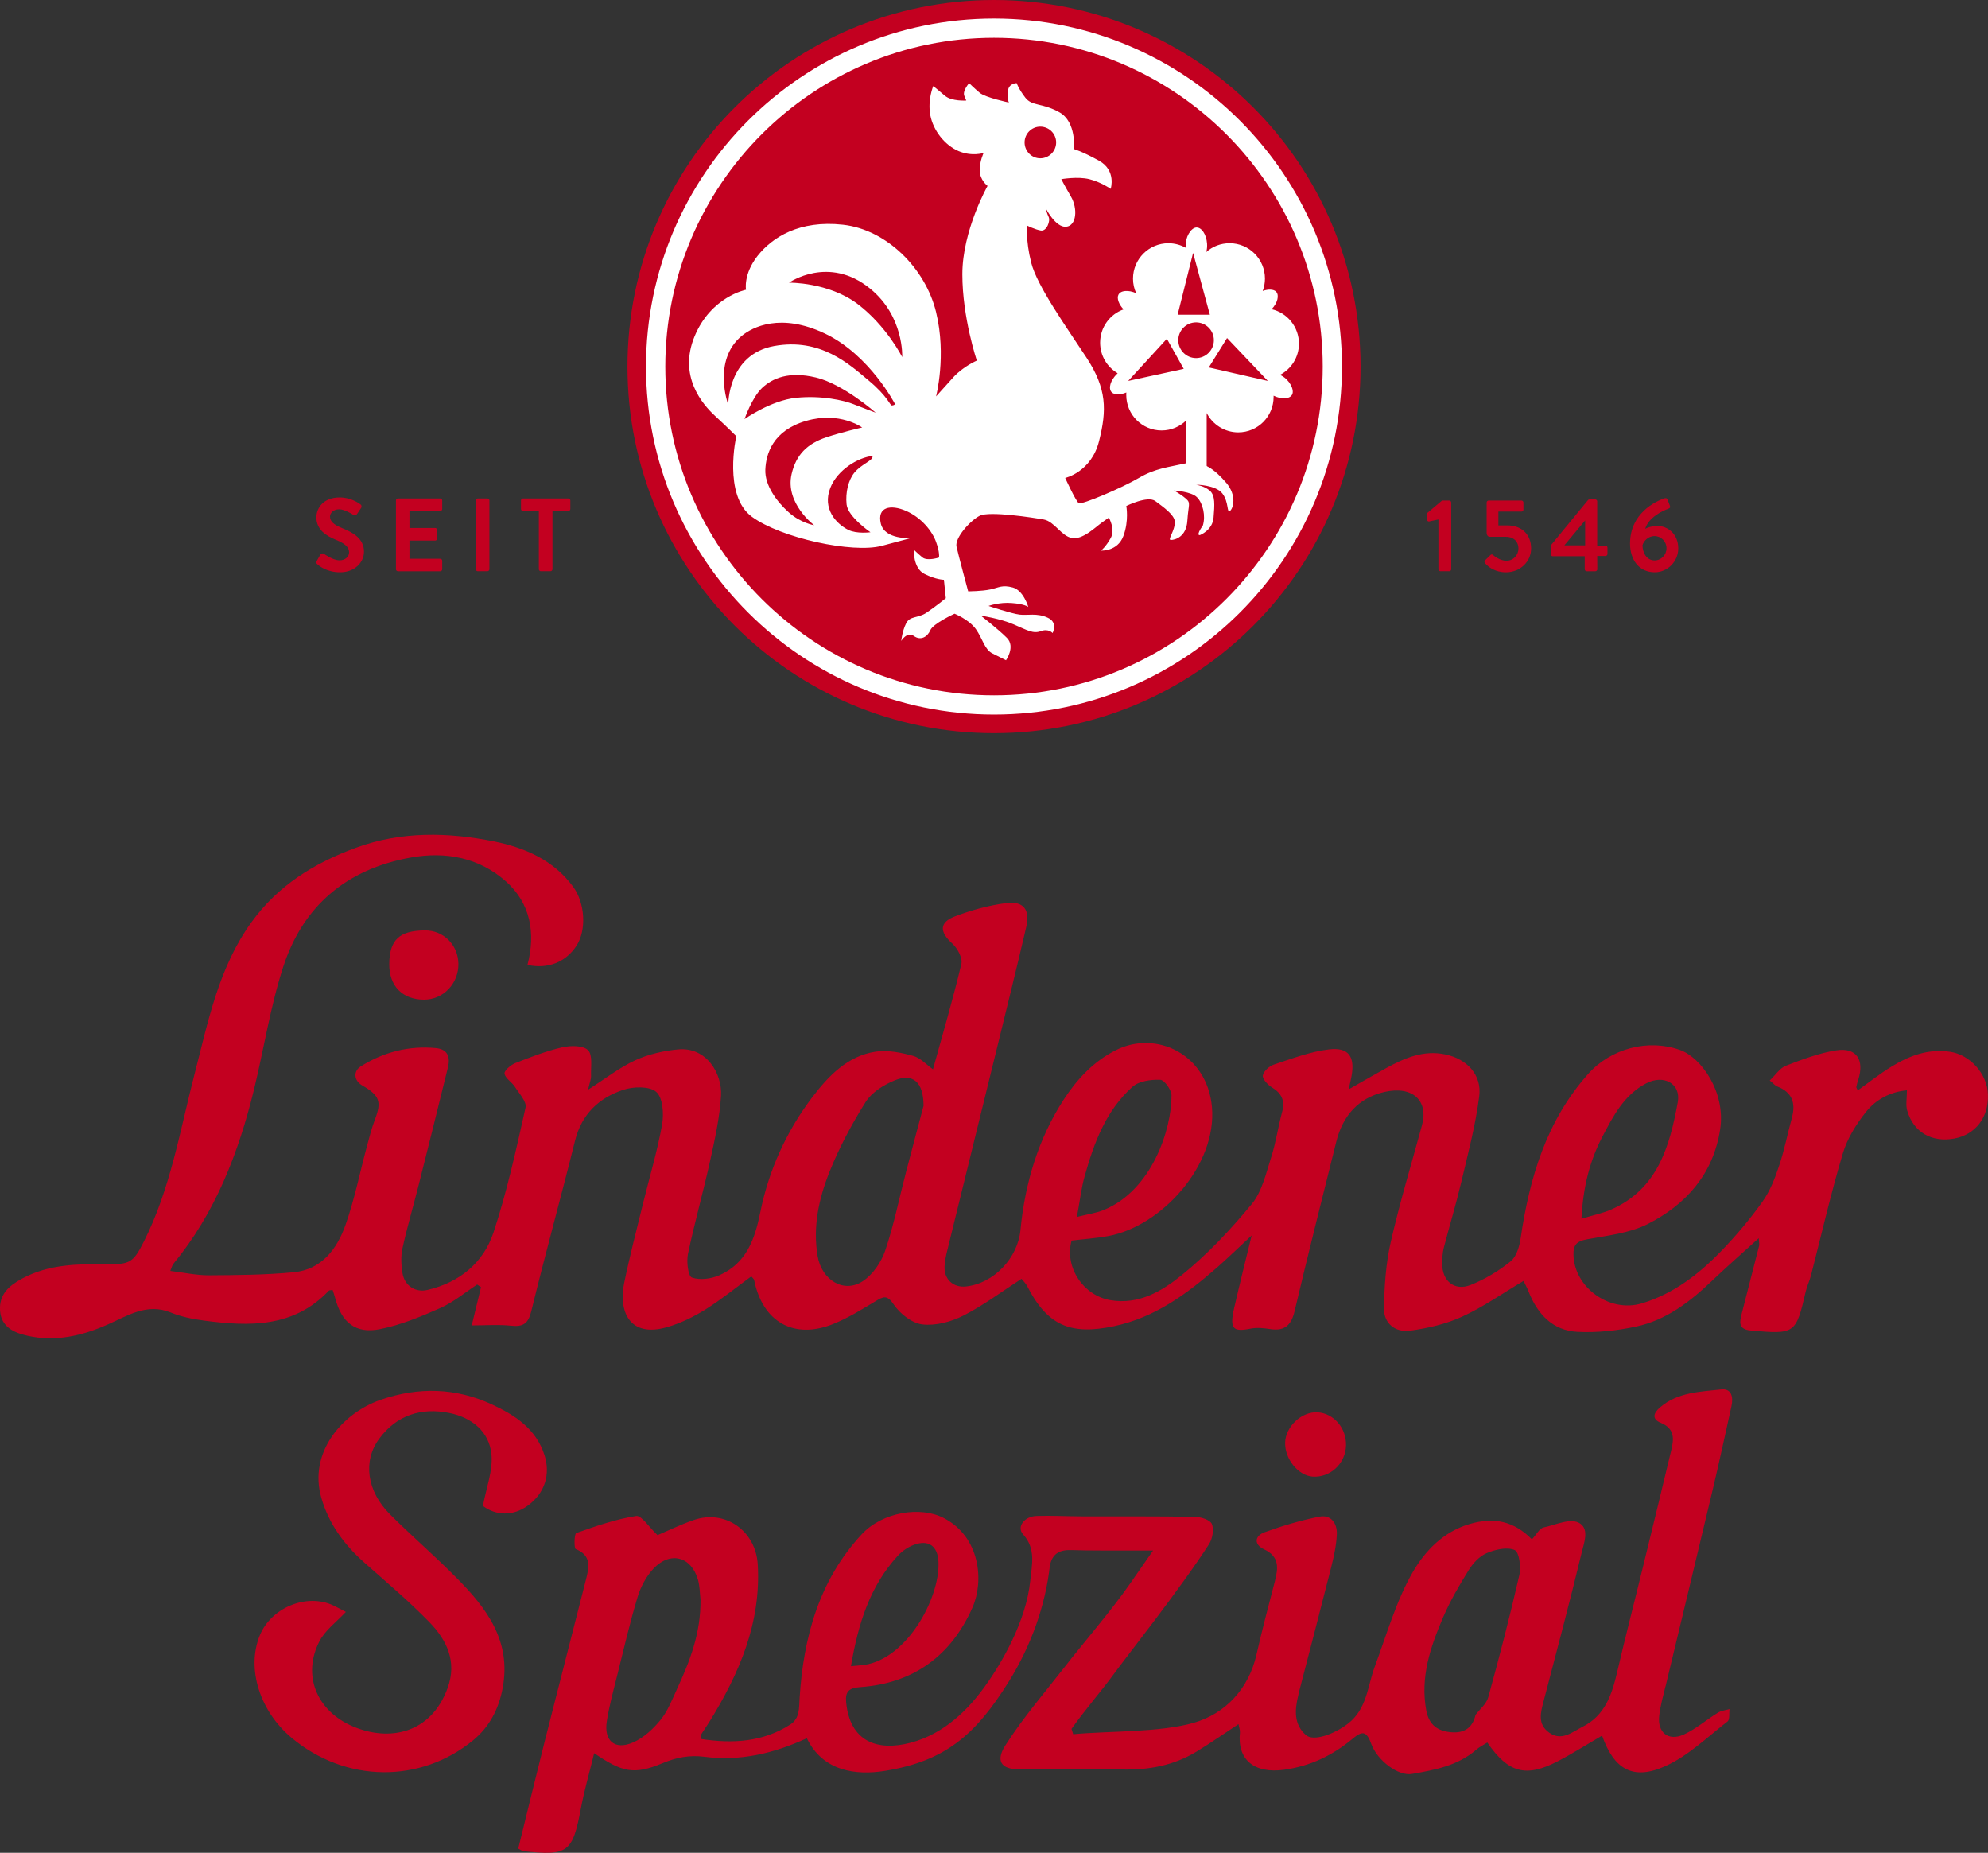
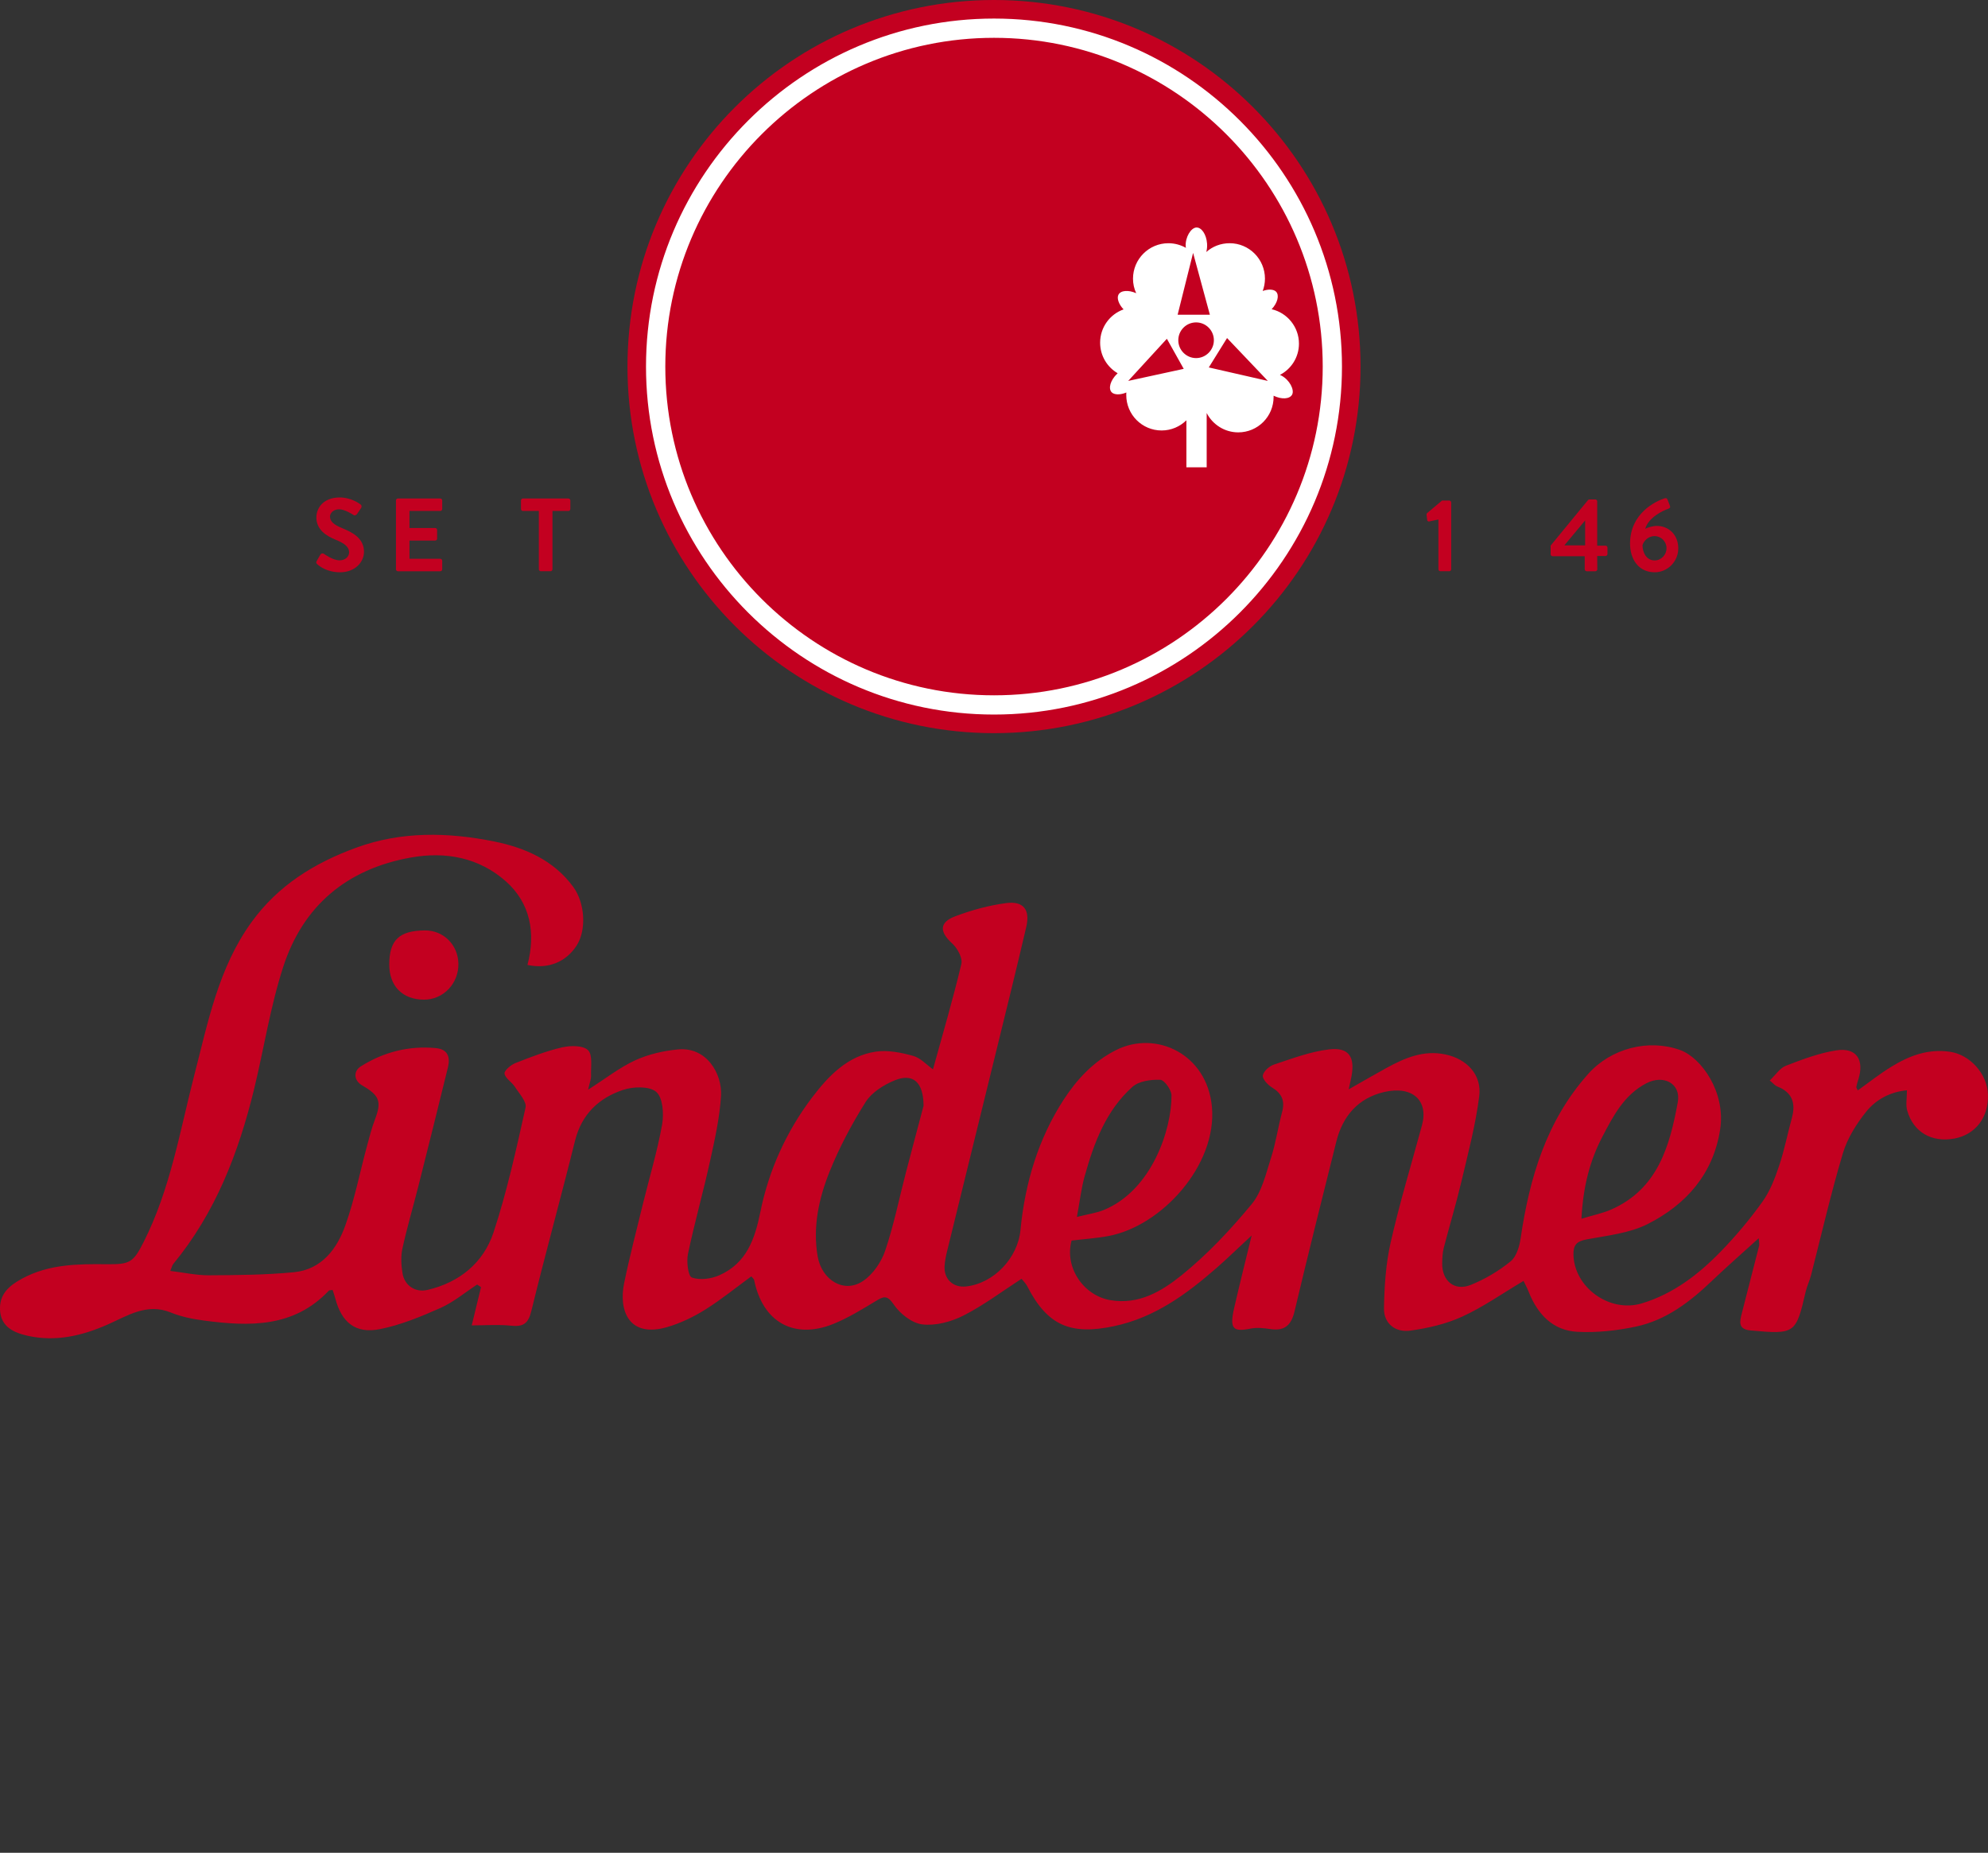
<svg xmlns="http://www.w3.org/2000/svg" xml:space="preserve" width="170.976mm" height="159.331mm" version="1.1" style="shape-rendering:geometricPrecision; text-rendering:geometricPrecision; image-rendering:optimizeQuality; fill-rule:evenodd; clip-rule:evenodd" viewBox="0 0 170.856 159.219">
  <rect x="0" y="0" width="170.856" height="159.219" fill="#333333" stroke="none" />
  <defs>
    <style type="text/css"> .fil0 {fill:#C30020} .fil1 {fill:white} </style>
  </defs>
  <g id="Layer_x0020_1">
    <g id="_825393856">
      <path class="fil0" d="M27.216 48.214l0.321 -0.555c0.073,-0.122 0.225,-0.122 0.305,-0.062 0.044,0.029 0.768,0.555 1.348,0.555 0.465,0 0.814,-0.304 0.814,-0.687 0,-0.456 -0.384,-0.77 -1.134,-1.073 -0.84,-0.339 -1.679,-0.876 -1.679,-1.929 0,-0.796 0.588,-1.714 2.011,-1.714 0.91,0 1.607,0.464 1.785,0.598 0.089,0.054 0.116,0.205 0.054,0.295l-0.34 0.509c-0.071,0.107 -0.204,0.179 -0.311,0.107 -0.071,-0.044 -0.751,-0.492 -1.24,-0.492 -0.511,0 -0.788,0.34 -0.788,0.625 0,0.418 0.331,0.705 1.054,1 0.868,0.35 1.867,0.866 1.867,2.02 0,0.919 -0.794,1.767 -2.053,1.767 -1.126,0 -1.786,-0.526 -1.965,-0.696 -0.081,-0.081 -0.125,-0.125 -0.046,-0.268z" />
      <path class="fil0" d="M34.03 43.007c0,-0.089 0.071,-0.169 0.171,-0.169l3.634 0c0.1,0 0.17,0.08 0.17,0.169l0 0.731c0,0.089 -0.069,0.171 -0.17,0.171l-2.644 0 0 1.464 2.208 0c0.089,0 0.169,0.081 0.169,0.171l0 0.742c0,0.098 -0.08,0.168 -0.169,0.168l-2.208 0 0 1.563 2.644 0c0.1,0 0.17,0.081 0.17,0.171l0 0.733c0,0.089 -0.069,0.169 -0.17,0.169l-3.634 0c-0.1,0 -0.171,-0.08 -0.171,-0.169l0 -5.913z" />
-       <path class="fil0" d="M40.889 43.007c0,-0.089 0.081,-0.169 0.171,-0.169l0.83 0c0.088,0 0.171,0.08 0.171,0.169l0 5.913c0,0.089 -0.083,0.169 -0.171,0.169l-0.83 0c-0.089,0 -0.171,-0.08 -0.171,-0.169l0 -5.913z" />
      <path class="fil0" d="M46.312 43.909l-1.366 0c-0.099,0 -0.171,-0.081 -0.171,-0.171l0 -0.731c0,-0.089 0.071,-0.169 0.171,-0.169l3.902 0c0.098,0 0.17,0.08 0.17,0.169l0 0.731c0,0.089 -0.071,0.171 -0.17,0.171l-1.367 0 0 5.011c0,0.089 -0.08,0.169 -0.17,0.169l-0.83 0c-0.089,0 -0.17,-0.08 -0.17,-0.169l0 -5.011z" />
      <path class="fil0" d="M123.622 44.642l-0.785 0.169c-0.081,0.017 -0.171,-0.034 -0.179,-0.116l-0.054 -0.438c-0.01,-0.071 0.009,-0.125 0.044,-0.161l1.286 -1.08 0.627 0c0.088,0 0.161,0.08 0.161,0.17l0 5.734c0,0.089 -0.073,0.169 -0.161,0.169l-0.77 0c-0.098,0 -0.169,-0.08 -0.169,-0.169l0 -4.279z" />
-       <path class="fil0" d="M127.651 48.134l0.445 -0.438c0.064,-0.052 0.143,-0.07 0.215,-0.008 0.036,0.036 0.555,0.5 1.154,0.5 0.606,0 1.036,-0.491 1.036,-1.055 0,-0.553 -0.376,-1 -1.083,-1l-1.375 0c-0.176,0 -0.275,-0.169 -0.275,-0.312l0 -2.634c0,-0.089 0.071,-0.17 0.168,-0.17l2.824 0c0.098,0 0.169,0.08 0.169,0.17l0 0.606c0,0.089 -0.071,0.171 -0.169,0.171l-1.983 0 0 1.187 0.767 0c1.27,0 2.046,0.814 2.046,1.983 0,1.117 -0.928,2.046 -2.16,2.046 -0.957,0 -1.537,-0.474 -1.76,-0.743 -0.117,-0.133 -0.125,-0.197 -0.018,-0.303z" />
      <path class="fil0" d="M133.268 47.626l0 -0.742 3.214 -3.912c0.027,-0.026 0.071,-0.054 0.136,-0.054l0.481 0c0.089,0 0.171,0.071 0.171,0.17l0 3.805 0.713 0c0.098,0 0.169,0.071 0.169,0.161l0 0.555c0,0.088 -0.071,0.169 -0.169,0.169l-0.713 0 0.008 1.143c0,0.089 -0.08,0.169 -0.169,0.169l-0.742 0c-0.09,0 -0.171,-0.08 -0.171,-0.169l0 -1.125 -2.76 0c-0.097,-0.001 -0.168,-0.081 -0.168,-0.169zm2.965 -0.76l0 0 0 -2.143 -1.786 2.143 1.786 0z" />
      <path class="fil0" d="M143.066 42.82c0.126,-0.036 0.215,0.008 0.251,0.125l0.204 0.526c0.047,0.109 0.011,0.205 -0.16,0.259 -0.42,0.134 -1.688,0.733 -1.965,1.714 0.152,-0.088 0.599,-0.249 1.018,-0.249 0.894,0 1.822,0.661 1.822,1.938 0,1.125 -0.919,2.046 -2.018,2.046 -1.402,0 -2.126,-1.126 -2.126,-2.466 0,-2.607 2.206,-3.642 2.974,-3.893zm0.161 4.295l0 0c0,-0.572 -0.456,-1.044 -1.029,-1.044 -0.588,0 -0.936,0.454 -1.036,0.777 0,0.607 0.322,1.312 1.046,1.312 0.562,0 1.018,-0.482 1.018,-1.045z" />
      <path class="fil0" d="M36.519 79.955c1.589,-0.01 2.844,1.232 2.877,2.845 0.035,1.723 -1.301,3.119 -2.975,3.107 -1.839,-0.014 -2.973,-1.175 -2.967,-3.037 0.011,-2.093 0.856,-2.896 3.065,-2.915zm134.333 14.111l0 0c-0.062,-1.831 -1.578,-3.428 -3.243,-3.679 -1.9,-0.282 -3.521,0.337 -5.063,1.285 -0.995,0.606 -1.916,1.343 -2.88,2.03 -0.059,-0.139 -0.138,-0.222 -0.127,-0.295 0.04,-0.215 0.103,-0.427 0.171,-0.638 0.541,-1.699 -0.171,-2.776 -1.889,-2.506 -1.483,0.23 -2.929,0.781 -4.338,1.323 -0.518,0.202 -0.884,0.794 -1.383,1.266 0.3,0.248 0.448,0.435 0.635,0.511 1.285,0.496 1.614,1.414 1.27,2.688 -0.379,1.376 -0.648,2.786 -1.102,4.134 -0.359,1.07 -0.779,2.174 -1.428,3.08 -1.074,1.501 -2.272,2.93 -3.557,4.255 -1.927,1.99 -4.11,3.671 -6.81,4.485 -2.785,0.843 -5.828,-1.383 -5.88,-4.195 -0.017,-0.83 0.292,-1.144 1.126,-1.301 1.779,-0.335 3.679,-0.523 5.253,-1.321 3.308,-1.675 5.645,-4.305 6.233,-8.158 0.48,-3.173 -1.617,-6.147 -3.458,-6.801 -2.727,-0.972 -5.931,-0.137 -7.89,2.062 -3.592,4.028 -5.039,8.925 -5.804,14.122 -0.103,0.703 -0.359,1.583 -0.865,1.987 -1.023,0.826 -2.206,1.534 -3.425,2.02 -1.401,0.56 -2.476,-0.347 -2.45,-1.869 0.007,-0.445 0.028,-0.901 0.138,-1.331 0.492,-1.9 1.064,-3.777 1.515,-5.69 0.573,-2.425 1.216,-4.856 1.529,-7.323 0.238,-1.852 -1.076,-3.208 -2.897,-3.591 -1.888,-0.405 -3.507,0.303 -5.091,1.168 -1.007,0.55 -1.993,1.129 -3.232,1.83 0.138,-0.624 0.2,-0.877 0.246,-1.136 0.304,-1.673 -0.245,-2.498 -1.933,-2.298 -1.606,0.189 -3.177,0.789 -4.731,1.303 -0.402,0.131 -0.899,0.574 -0.96,0.941 -0.047,0.297 0.42,0.801 0.779,1.02 0.852,0.518 1.143,1.149 0.876,2.127 -0.348,1.285 -0.531,2.62 -0.938,3.885 -0.444,1.383 -0.784,2.936 -1.663,4.006 -1.825,2.21 -3.824,4.343 -6.051,6.138 -1.684,1.349 -3.648,2.554 -6.125,2.125 -2.301,-0.404 -3.936,-2.813 -3.315,-5.117 1.062,-0.129 2.128,-0.197 3.168,-0.391 4.568,-0.844 9.349,-6.093 8.895,-11.102 -0.413,-4.531 -4.785,-6.595 -8.217,-4.888 -1.977,0.986 -3.403,2.55 -4.517,4.261 -2.195,3.377 -3.335,7.199 -3.721,11.217 -0.227,2.396 -2.282,4.583 -4.678,4.847 -1.098,0.123 -1.91,-0.628 -1.845,-1.737 0.026,-0.446 0.116,-0.894 0.224,-1.323 1.409,-5.763 2.834,-11.526 4.247,-17.292 0.859,-3.513 1.731,-7.022 2.55,-10.543 0.346,-1.479 -0.237,-2.247 -1.728,-2.049 -1.482,0.193 -2.967,0.6 -4.369,1.131 -1.398,0.524 -1.367,1.342 -0.263,2.342 0.445,0.406 0.905,1.245 0.782,1.755 -0.712,3.014 -1.596,5.99 -2.439,9.058 -0.558,-0.397 -1.079,-0.99 -1.712,-1.159 -1.026,-0.284 -2.168,-0.514 -3.2,-0.363 -2.445,0.363 -4.091,2.114 -5.484,3.948 -2.209,2.919 -3.721,6.259 -4.441,9.835 -0.479,2.367 -1.202,4.397 -3.507,5.426 -0.709,0.319 -1.685,0.449 -2.377,0.204 -0.325,-0.117 -0.475,-1.367 -0.337,-2.026 0.559,-2.663 1.307,-5.291 1.892,-7.95 0.41,-1.862 0.835,-3.752 0.951,-5.647 0.107,-1.88 -1.232,-4.217 -3.697,-3.98 -1.249,0.116 -2.543,0.414 -3.68,0.935 -1.337,0.613 -2.523,1.555 -4.05,2.526 0.139,-0.617 0.267,-0.902 0.256,-1.177 -0.03,-0.767 0.157,-1.813 -0.261,-2.22 -0.425,-0.421 -1.509,-0.405 -2.227,-0.241 -1.372,0.318 -2.709,0.834 -4.028,1.356 -0.387,0.154 -0.964,0.653 -0.921,0.901 0.07,0.412 0.624,0.718 0.884,1.124 0.37,0.577 1.038,1.292 0.923,1.795 -0.805,3.605 -1.596,7.227 -2.752,10.726 -0.865,2.608 -2.921,4.297 -5.666,4.94 -1.06,0.251 -1.987,-0.376 -2.157,-1.438 -0.114,-0.696 -0.151,-1.448 -0.005,-2.124 0.39,-1.786 0.913,-3.543 1.362,-5.32 0.86,-3.416 1.715,-6.836 2.552,-10.256 0.213,-0.87 -0.026,-1.545 -1.034,-1.64 -2.329,-0.222 -4.503,0.34 -6.458,1.57 -0.633,0.395 -0.64,1.196 0.132,1.644 1.471,0.848 1.673,1.381 1.088,2.908 -0.284,0.741 -0.481,1.517 -0.687,2.287 -0.617,2.278 -1.069,4.61 -1.861,6.822 -0.725,2.037 -2.039,3.79 -4.409,4.027 -2.432,0.234 -4.881,0.251 -7.327,0.266 -1.071,0.003 -2.152,-0.239 -3.309,-0.377 0.147,-0.355 0.171,-0.496 0.25,-0.589 3.626,-4.393 5.613,-9.551 6.945,-15.002 0.852,-3.504 1.396,-7.098 2.503,-10.515 1.702,-5.27 5.471,-8.433 10.966,-9.416 3.018,-0.544 5.872,0.012 8.16,2.029 2.13,1.88 2.596,4.458 1.872,7.199 1.761,0.377 3.29,-0.233 4.212,-1.644 0.881,-1.351 0.737,-3.675 -0.275,-5.06 -1.686,-2.308 -4.171,-3.373 -6.785,-3.904 -3.969,-0.8 -7.99,-0.895 -11.898,0.542 -3.572,1.308 -6.682,3.227 -8.973,6.394 -2.837,3.923 -3.728,8.556 -4.897,13.071 -1.256,4.87 -2.067,9.854 -4.37,14.41 -0.887,1.756 -1.173,1.931 -3.178,1.911 -2.46,-0.026 -4.934,-0.014 -7.22,1.209 -1.165,0.62 -2.029,1.365 -1.944,2.757 0.087,1.438 1.213,1.922 2.38,2.184 2.399,0.532 4.671,0.004 6.891,-0.979 1.704,-0.752 3.355,-1.86 5.412,-1.019 0.899,0.366 1.887,0.562 2.858,0.69 3.89,0.514 7.702,0.618 10.715,-2.57 0.047,-0.052 0.167,-0.033 0.328,-0.06 0.073,0.235 0.161,0.476 0.227,0.726 0.537,2.05 1.731,3.053 3.809,2.644 1.797,-0.35 3.547,-1.077 5.234,-1.825 1.126,-0.501 2.108,-1.332 3.149,-2.013 0.109,0.073 0.219,0.15 0.332,0.226 -0.245,1.003 -0.489,2.004 -0.797,3.284 1.214,0 2.3,-0.087 3.368,0.026 1.027,0.11 1.483,-0.149 1.748,-1.237 1.198,-4.902 2.547,-9.765 3.763,-14.662 0.566,-2.272 2.049,-3.671 4.126,-4.362 0.874,-0.292 2.271,-0.336 2.852,0.171 0.569,0.49 0.665,1.876 0.508,2.787 -0.404,2.273 -1.078,4.501 -1.632,6.756 -0.56,2.298 -1.162,4.588 -1.637,6.902 -0.476,2.316 0.387,4.749 3.736,3.756 1.139,-0.335 2.246,-0.873 3.253,-1.502 1.37,-0.861 2.637,-1.893 3.942,-2.846 0.135,0.167 0.224,0.225 0.241,0.299 0.724,3.626 3.427,5.161 6.824,3.781 1.27,-0.514 2.45,-1.245 3.627,-1.954 0.669,-0.402 0.977,-0.56 1.553,0.295 0.537,0.792 1.569,1.606 2.462,1.706 1.144,0.134 2.473,-0.225 3.528,-0.76 1.727,-0.876 3.295,-2.064 4.99,-3.16 0.169,0.215 0.366,0.398 0.481,0.623 1.735,3.397 3.728,4.237 7.454,3.452 3.515,-0.74 6.241,-2.75 8.844,-5.022 0.94,-0.821 1.827,-1.694 2.999,-2.776 -0.558,2.302 -1.05,4.247 -1.498,6.203 -0.428,1.849 -0.095,2.103 1.417,1.8 0.554,-0.112 1.168,-0.036 1.735,0.048 1.225,0.171 1.76,-0.383 2.034,-1.542 1.153,-4.871 2.373,-9.716 3.586,-14.572 0.55,-2.204 1.881,-3.748 4.122,-4.267 2.424,-0.558 3.821,0.74 3.241,2.86 -0.91,3.352 -1.922,6.684 -2.691,10.066 -0.416,1.841 -0.545,3.774 -0.574,5.669 -0.019,1.329 1.007,2.088 2.257,1.914 1.521,-0.212 3.085,-0.569 4.468,-1.206 1.807,-0.826 3.457,-1.993 5.27,-3.068 0.146,0.31 0.311,0.606 0.436,0.925 0.761,1.93 2.073,3.341 4.194,3.45 1.668,0.087 3.388,-0.101 5.023,-0.448 2.604,-0.552 4.667,-2.137 6.562,-3.954 1.268,-1.207 2.586,-2.361 3.998,-3.642 0.018,0.334 0.068,0.508 0.03,0.665 -0.494,1.942 -1.002,3.881 -1.494,5.824 -0.171,0.68 -0.325,1.34 0.753,1.436 3.83,0.348 3.909,0.299 4.749,-3.348 0.113,-0.474 0.335,-0.924 0.456,-1.396 0.899,-3.498 1.704,-7.026 2.739,-10.485 0.384,-1.281 1.157,-2.517 2.01,-3.578 0.832,-1.029 2.041,-1.696 3.493,-1.829 0,0.704 -0.116,1.258 0.022,1.738 0.533,1.862 2.107,2.767 4.05,2.41 1.819,-0.335 2.961,-1.829 2.888,-3.77zm-34.937 10.667l0 0c0.14,-2.721 0.707,-4.966 1.814,-7.078 0.933,-1.785 1.87,-3.581 3.77,-4.565 1.488,-0.774 2.984,0.032 2.696,1.624 -0.691,3.78 -1.722,7.462 -5.715,9.224 -0.715,0.316 -1.497,0.47 -2.565,0.796zm-43.362 -0.154l0 0c0.258,-1.381 0.375,-2.47 0.669,-3.51 0.795,-2.854 1.83,-5.635 4.099,-7.666 0.557,-0.5 1.592,-0.642 2.391,-0.611 0.359,0.014 0.969,0.869 0.972,1.341 0.018,2.898 -1.677,8.146 -5.817,9.846 -0.628,0.261 -1.327,0.35 -2.315,0.6zm-13.179 -9.552l0 0c-0.447,1.683 -0.987,3.703 -1.515,5.726 -0.585,2.246 -1.041,4.53 -1.782,6.721 -0.335,0.986 -1.054,2.039 -1.903,2.608 -1.627,1.099 -3.557,-0.062 -3.907,-2.144 -0.421,-2.506 0.103,-4.924 1.01,-7.202 0.838,-2.097 1.917,-4.127 3.12,-6.037 0.519,-0.821 1.545,-1.467 2.48,-1.851 1.566,-0.649 2.49,0.116 2.497,2.179z" />
-       <path class="fil0" d="M28.635 137.961c-2.304,-1.084 -5.343,0.219 -6.304,2.568 -1.189,2.904 0.044,6.554 2.704,8.787 4.685,3.929 11.122,3.939 15.632,0.231 1.387,-1.14 2.203,-2.674 2.539,-4.51 0.737,-4.005 -1.349,-6.789 -3.894,-9.367 -1.869,-1.901 -3.899,-3.641 -5.788,-5.528 -2.001,-1.995 -2.359,-4.584 -0.935,-6.502 1.507,-2.049 3.64,-2.702 6.034,-2.215 1.905,0.384 3.439,1.584 3.616,3.59 0.128,1.381 -0.449,2.834 -0.735,4.398 1.118,0.84 2.592,0.896 3.864,-0.032 1.478,-1.076 1.943,-2.704 1.435,-4.312 -0.731,-2.318 -2.599,-3.487 -4.55,-4.39 -3.068,-1.42 -6.289,-1.515 -9.534,-0.387 -3.397,1.176 -6.202,4.597 -5.107,8.41 0.639,2.242 1.958,4.029 3.685,5.565 1.893,1.679 3.839,3.316 5.601,5.128 1.497,1.542 2.404,3.39 1.57,5.669 -1.438,3.946 -5.04,4.605 -8.116,3.302 -3.183,-1.345 -4.389,-4.455 -2.891,-7.336 0.498,-0.952 1.471,-1.657 2.264,-2.51 -0.374,-0.193 -0.727,-0.391 -1.09,-0.562zm84.594 -16.595l0 0c-1.362,-0.077 -2.76,1.24 -2.781,2.621 -0.024,1.404 1.127,2.82 2.367,2.908 1.511,0.1 2.816,-1.109 2.867,-2.662 0.051,-1.506 -1.052,-2.788 -2.453,-2.867zm29.907 23.56l0 0c-0.204,0.835 -0.442,1.672 -0.538,2.522 -0.163,1.433 0.782,2.205 2.106,1.611 1.052,-0.475 1.951,-1.274 2.952,-1.886 0.285,-0.175 0.652,-0.205 0.985,-0.303 -0.047,0.36 0.035,0.904 -0.168,1.06 -1.736,1.345 -3.378,2.954 -5.333,3.835 -2.787,1.264 -4.423,0.293 -5.453,-2.616 -1.275,0.741 -2.512,1.53 -3.813,2.206 -2.724,1.414 -4.247,1.011 -6.048,-1.612 -0.322,0.208 -0.682,0.377 -0.968,0.631 -1.586,1.366 -3.559,1.731 -5.518,2.07 -1.146,0.2 -2.962,-1.125 -3.502,-2.607 -0.401,-1.12 -0.785,-1.096 -1.603,-0.409 -1.699,1.417 -3.615,2.338 -5.858,2.654 -2.574,0.358 -4.056,-0.856 -3.812,-3.196 0.021,-0.207 -0.069,-0.42 -0.126,-0.723 -1.267,0.833 -2.428,1.645 -3.633,2.377 -1.966,1.186 -4.11,1.58 -6.398,1.52 -2.539,-0.072 -6.29,0 -8.84,-0.014 -1.545,-0.007 -2.008,-0.734 -1.165,-2.056 1.498,-2.36 3.656,-4.879 5.114,-6.759 1.455,-1.88 3.983,-4.808 5.584,-7.11 0.609,-0.868 1.215,-1.742 2,-2.878 -0.952,0 -1.59,0.003 -2.229,0 -1.591,-0.007 -3.181,0.017 -4.77,-0.037 -0.972,-0.036 -1.637,0.249 -1.869,1.306 -0.376,3.44 -1.626,6.928 -3.51,9.958 -2.882,4.635 -5.494,6.864 -10.65,7.707 -2.518,0.412 -5.358,0.038 -6.732,-2.804 -2.859,1.322 -5.753,1.988 -8.794,1.593 -1.299,-0.168 -2.422,0.057 -3.63,0.562 -2.433,1.008 -3.425,0.782 -5.851,-0.87 -0.393,1.615 -0.844,3.155 -1.139,4.728 -0.719,3.807 -1.099,4.117 -4.971,3.688 -0.074,-0.009 -0.153,-0.078 -0.416,-0.219 0.769,-3.114 1.532,-6.278 2.329,-9.433 1.154,-4.565 2.34,-9.122 3.491,-13.683 0.266,-1.033 0.502,-2.067 -0.881,-2.621 -0.156,-0.063 -0.124,-1.312 0.046,-1.374 1.684,-0.599 3.394,-1.193 5.144,-1.468 0.463,-0.074 1.098,0.95 1.843,1.647 0.803,-0.337 1.925,-0.89 3.101,-1.296 2.707,-0.941 5.337,0.919 5.51,3.812 0.297,5.037 -1.596,9.393 -4.166,13.543 -0.214,0.347 -0.454,0.672 -0.666,1.018 -0.043,0.066 -0.004,0.175 -0.004,0.445 2.671,0.398 5.253,0.274 7.626,-1.245 0.837,-0.536 0.749,-1.409 0.807,-2.276 0.333,-5.233 1.669,-10.111 5.336,-14.071 1.774,-1.914 5.044,-2.454 7.067,-1.395 3.126,1.629 3.459,5.422 2.454,7.689 -1.831,4.134 -5.069,6.518 -9.649,6.836 -0.957,0.066 -1.298,0.371 -1.208,1.301 0.314,3.331 2.623,4.253 5.551,3.475 2.874,-0.764 4.945,-2.846 6.385,-4.853 1.443,-2.005 3.533,-5.584 3.886,-9.049 0.136,-1.355 0.514,-2.758 -0.617,-4.006 -0.57,-0.632 0.1,-1.54 1.158,-1.577 1.274,-0.044 2.542,0.03 3.815,0.035 3.268,0.009 6.534,-0.018 9.804,0.041 0.507,0.007 1.306,0.259 1.448,0.61 0.193,0.481 0.058,1.271 -0.242,1.739 -2.417,3.77 -7.22,9.824 -8.204,11.189 -0.989,1.362 -2.531,3.14 -3.613,4.683 0.045,0.147 0.1,0.303 0.143,0.456 3.071,-0.283 7.47,-0.142 10.373,-0.982 2.651,-0.77 4.693,-2.853 5.376,-5.846 0.482,-2.122 1.04,-4.225 1.588,-6.328 0.289,-1.131 0.397,-2.108 -0.935,-2.731 -0.894,-0.417 -0.814,-1.164 0.066,-1.474 1.526,-0.551 3.103,-1.019 4.691,-1.332 0.989,-0.197 1.534,0.573 1.5,1.495 -0.039,0.941 -0.244,1.884 -0.475,2.804 -0.909,3.605 -1.852,7.202 -2.786,10.802 -0.022,0.088 -0.036,0.179 -0.057,0.264 -0.304,1.238 -0.389,2.484 0.657,3.401 0.647,0.579 2.45,-0.076 3.625,-0.986 1.637,-1.267 1.667,-3.218 2.304,-4.919 1.02,-2.74 1.825,-5.623 3.272,-8.121 1.036,-1.775 2.58,-3.43 4.858,-4.104 2.107,-0.624 3.809,-0.257 5.368,1.312 0.395,-0.415 0.65,-0.948 1.003,-1.021 1.03,-0.211 2.37,-0.874 3.148,-0.333 0.782,0.54 0.311,1.705 0.131,2.472 -1.028,4.267 -2.159,8.516 -3.272,12.764 -0.26,0.996 -0.555,1.998 0.47,2.727 1.085,0.769 1.982,-0.055 2.872,-0.502 1.933,-0.963 2.531,-2.789 2.98,-4.728 0.706,-3.043 1.497,-6.07 2.234,-9.105 0.81,-3.304 1.613,-6.606 2.404,-9.909 0.237,-0.975 0.324,-1.874 -0.887,-2.373 -0.806,-0.328 -0.642,-0.851 -0.059,-1.342 1.517,-1.296 3.423,-1.331 5.239,-1.533 0.901,-0.103 1.059,0.665 0.886,1.445 -0.523,2.337 -1.018,4.676 -1.575,7.012 -1.348,5.694 -2.729,11.377 -4.091,17.067zm-65.967 -11.241l0 0c-2.412,2.627 -3.416,5.854 -4.036,9.498 0.555,-0.054 0.862,-0.066 1.167,-0.111 3.67,-0.559 6.483,-5.74 6.356,-8.834 -0.057,-1.392 -0.858,-1.969 -2.161,-1.462 -0.488,0.19 -0.97,0.523 -1.326,0.91zm-19.003 11.498l0 0c1.11,-2.396 2.077,-4.838 2.037,-7.743 -0.055,-0.435 -0.05,-1.088 -0.217,-1.685 -0.57,-1.987 -2.362,-2.478 -3.804,-0.975 -0.626,0.661 -1.111,1.562 -1.378,2.44 -0.672,2.21 -1.188,4.47 -1.75,6.715 -0.328,1.318 -0.693,2.64 -0.903,3.978 -0.266,1.685 0.691,2.509 2.253,1.825 0.906,-0.392 1.724,-1.154 2.355,-1.924 0.62,-0.755 0.991,-1.726 1.409,-2.63zm72.415 -9.839l0 0c0.157,-0.687 -0.022,-1.979 -0.409,-2.143 -0.657,-0.284 -1.669,-0.045 -2.402,0.268 -0.621,0.264 -1.184,0.873 -1.549,1.466 -0.807,1.298 -1.588,2.635 -2.19,4.037 -1.095,2.552 -1.991,5.164 -1.449,8.037 0.242,1.249 1.001,1.761 2.167,1.851 1.1,0.089 1.814,-0.39 2.064,-1.493l-0.034 0.041c0.384,-0.514 0.968,-0.973 1.125,-1.548 0.963,-3.484 1.87,-6.993 2.676,-10.517z" />
      <path class="fil0" d="M116.93 31.504c0,-17.405 -14.108,-31.504 -31.499,-31.504 -17.401,0 -31.504,14.1 -31.504,31.504 0,17.399 14.104,31.5 31.504,31.5 17.391,0 31.499,-14.101 31.499,-31.5z" />
      <path class="fil1" d="M85.43 61.405c-16.49,0 -29.91,-13.409 -29.91,-29.9 0,-16.49 13.42,-29.91 29.91,-29.91 16.493,0 29.904,13.42 29.904,29.91 0,16.492 -13.411,29.9 -29.904,29.9zm0 -58.155l0 0c-15.578,0 -28.251,12.68 -28.251,28.254 0,15.583 12.673,28.248 28.251,28.248 15.572,0 28.25,-12.665 28.25,-28.248 0,-15.574 -12.678,-28.254 -28.25,-28.254z" />
      <path class="fil1" d="M110.136 32.28c-0.048,-0.025 -0.095,-0.041 -0.134,-0.063 0.972,-0.504 1.635,-1.516 1.635,-2.685 0,-1.44 -1.007,-2.652 -2.346,-2.959 0.504,-0.538 0.679,-1.197 0.379,-1.509 -0.208,-0.215 -0.68,-0.229 -1.149,-0.058 0.125,-0.334 0.194,-0.69 0.194,-1.06 0,-1.681 -1.361,-3.045 -3.033,-3.045 -0.781,0 -1.475,0.282 -2.008,0.755 0.058,-0.219 0.084,-0.467 0.065,-0.731 -0.059,-0.789 -0.478,-1.405 -0.929,-1.373 -0.456,0.029 -0.956,0.833 -0.906,1.632 0.004,0.041 0.019,0.072 0.022,0.117 -0.445,-0.252 -0.96,-0.399 -1.511,-0.399 -1.673,0 -3.04,1.363 -3.04,3.045 0,0.442 0.095,0.865 0.275,1.25 -0.668,-0.297 -1.331,-0.249 -1.526,0.129 -0.163,0.303 0.038,0.848 0.441,1.261 -1.179,0.421 -2.015,1.54 -2.015,2.861 0,1.12 0.602,2.099 1.506,2.626 -0.015,0.017 -0.031,0.032 -0.044,0.044 -0.572,0.547 -0.789,1.263 -0.467,1.596 0.226,0.23 0.756,0.23 1.256,0.015 -0.006,0.07 -0.006,0.147 -0.006,0.215 0,1.685 1.358,3.049 3.038,3.049 0.832,0 1.58,-0.336 2.13,-0.875l0 4.042 1.744 0 0 -4.667c0.504,0.982 1.534,1.663 2.711,1.663 1.684,0 3.04,-1.36 3.04,-3.044 0,-0.029 0,-0.065 0,-0.106 0.68,0.332 1.384,0.299 1.594,-0.098 0.21,-0.412 -0.222,-1.26 -0.917,-1.628zm-7.085 -9.871l0 0 -0.003 0.003 -0.008 -0.003 0.011 0zm-0.512 -0.677l0 0 1.442 5.315 -2.771 0 1.329 -5.315zm-5.577 11.002l0 0 3.324 -3.622 1.448 2.585 -4.773 1.037zm5.835 -1.962l0 0c-0.843,0 -1.53,-0.691 -1.53,-1.534 0,-0.849 0.687,-1.533 1.53,-1.533 0.839,0 1.528,0.684 1.528,1.533 0,0.843 -0.69,1.534 -1.528,1.534zm1.092 0.804l0 0 1.569 -2.526 3.505 3.684 -5.073 -1.158z" />
-       <path class="fil1" d="M105.385 41.488c-0.927,-1.078 -2.005,-2 -3.5,-1.666 -1.501,0.337 -2.595,0.42 -4.006,1.25 -1.417,0.837 -4.923,2.334 -5.168,2.17 -0.253,-0.176 -1.165,-2.17 -1.165,-2.17 0,0 2.245,-0.498 2.912,-3.169 0.671,-2.663 0.671,-4.497 -1.081,-7.17 -1.75,-2.66 -4.251,-6.166 -4.753,-8.165 -0.501,-1.992 -0.331,-3.172 -0.331,-3.172 0,0 0.662,0.335 1.161,0.416 0.504,0.085 0.839,-0.832 0.67,-1.164 -0.166,-0.336 -0.245,-0.746 -0.245,-0.746 0,0 0.835,1.666 1.748,1.586 0.916,-0.092 0.998,-1.586 0.416,-2.593 -0.581,-0.998 -0.832,-1.498 -0.832,-1.498 0,0 1.416,-0.248 2.41,0 1.011,0.252 1.838,0.833 1.838,0.833 0,0 0.503,-1.584 -1.001,-2.416 -1.502,-0.833 -2.163,-1.002 -2.163,-1.002 0,0 0.248,-2.334 -1.252,-3.166 -1.503,-0.834 -2.337,-0.498 -2.921,-1.252 -0.581,-0.75 -0.745,-1.252 -0.745,-1.252 0,0 -0.67,0 -0.752,0.665 -0.083,0.669 0.081,1.004 0.081,1.004 0,0 -1.997,-0.417 -2.502,-0.834 -0.498,-0.417 -0.914,-0.835 -0.914,-0.835 0,0 -0.58,0.665 -0.417,1.082 0.173,0.418 0.173,0.418 0.173,0.418 0,0 -1.261,0.087 -1.841,-0.418 -0.58,-0.498 -0.996,-0.828 -0.996,-0.828 0,0 -0.5,1.165 -0.256,2.498 0.256,1.339 1.252,2.581 2.422,3.086 1.158,0.496 2.163,0.164 2.163,0.164 0,0 -0.335,0.669 -0.335,1.501 0,0.826 0.672,1.333 0.672,1.333 0,0 -2.166,3.832 -2.166,7.589 0,3.746 1.245,7.421 1.245,7.421 0,0 -1.159,0.496 -2.003,1.414 -0.828,0.922 -1.501,1.666 -1.501,1.666 0,0 0.917,-3.506 0,-7.249 -0.912,-3.755 -4.248,-7.09 -7.998,-7.506 -3.751,-0.417 -6.082,1.085 -7.335,2.666 -1.249,1.588 -1.001,2.922 -1.001,2.922 0,0 -3.001,0.58 -4.418,3.996 -1.417,3.42 0.665,5.838 1.753,6.839 1.08,0.998 1.829,1.749 1.829,1.749 0,0 -1.161,5.092 1.341,6.924 2.501,1.832 8.663,3.165 11.166,2.499 2.502,-0.668 2.502,-0.668 2.502,-0.668 0,0 -2.253,0.168 -2.588,-1.249 -0.333,-1.424 0.834,-1.668 2.172,-1.085 1.328,0.581 2.25,1.75 2.577,2.666 0.338,0.919 0.252,1.34 0.252,1.34 0,0 -0.993,0.328 -1.411,0 -0.415,-0.339 -0.751,-0.672 -0.751,-0.672 0,0 -0.087,1.584 0.916,2.083 0.994,0.501 1.668,0.501 1.668,0.501l0.165 1.583c0,0 -0.914,0.751 -1.668,1.25 -0.745,0.498 -1.418,0.246 -1.747,0.918 -0.335,0.665 -0.417,1.502 -0.417,1.502 0,0 0.498,-0.837 1.084,-0.423 0.58,0.423 1.169,0.087 1.413,-0.495 0.256,-0.585 2.086,-1.42 2.086,-1.42 0,0 1.25,0.504 1.837,1.333 0.584,0.835 0.744,1.754 1.421,2.082 0.662,0.333 1.164,0.585 1.164,0.585 0,0 0.822,-1.167 0.081,-1.917 -0.746,-0.75 -2.253,-1.921 -2.253,-1.921 0,0 1.67,0.252 2.838,0.759 1.165,0.498 1.661,0.824 2.325,0.579 0.672,-0.251 1.011,0.164 1.011,0.164 0,0 0.497,-0.916 -0.424,-1.323 -0.913,-0.424 -1.746,-0.178 -2.411,-0.263 -0.669,-0.077 -2.669,-0.743 -2.669,-0.743 0,0 0.916,-0.34 2,-0.249 1.085,0.077 1.416,0.331 1.416,0.331 0,0 -0.416,-1.421 -1.333,-1.669 -0.917,-0.242 -1.166,0 -1.915,0.165 -0.753,0.164 -1.92,0.164 -1.92,0.164 0,0 -0.83,-3.075 -1,-3.837 -0.168,-0.742 1.171,-2.242 1.998,-2.658 0.837,-0.418 4.584,0.163 5.508,0.327 0.916,0.172 1.498,1.424 2.413,1.589 0.919,0.168 2.001,-0.92 2.583,-1.336 0.587,-0.417 0.587,-0.417 0.587,-0.417 0,0 0.583,0.998 0.164,1.753 -0.41,0.742 -0.829,1.081 -0.829,1.081 0,0 1.411,0.089 1.914,-1.246 0.498,-1.334 0.252,-2.589 0.252,-2.589 0,0 1.834,-0.909 2.494,-0.423 0.676,0.504 1.637,1.17 1.675,1.76 0.037,0.79 -0.666,1.585 -0.337,1.585 0.337,0 1.337,-0.251 1.417,-1.667 0.087,-1.417 0.337,-1.501 -0.16,-1.914 -0.507,-0.424 -1.003,-0.672 -1.003,-0.672 0,0 1.5,0.081 1.992,0.584 0.505,0.501 0.755,1.586 0.505,2.416 -0.662,0.957 -0.249,0.832 -0.249,0.832 0,0 1.082,-0.415 1.166,-1.498 0.087,-1.084 0.161,-1.91 -0.335,-2.333 -0.498,-0.413 -1.166,-0.498 -1.166,-0.498 0,0 1.662,0 2.254,0.746 0.584,0.756 0.369,1.755 0.664,1.504 0.291,-0.251 0.588,-1.329 -0.329,-2.421zm-15.981 -30.605l0 0c0.755,0 1.365,0.61 1.365,1.357 0,0.749 -0.61,1.365 -1.365,1.365 -0.744,0 -1.347,-0.616 -1.347,-1.365 0,-0.746 0.603,-1.357 1.347,-1.357zm-19.426 34.255l0 0c0,0 -1.143,-0.171 -2.197,-1.115 -1.055,-0.943 -2.058,-2.333 -2.005,-3.666 0.056,-1.332 0.625,-3.359 3.514,-4.191 2.89,-0.836 4.806,0.572 4.806,0.572 0,0 -1.71,0.386 -3.066,0.836 -1.662,0.558 -2.612,1.502 -2.998,3.165 -0.581,2.513 1.944,4.4 1.944,4.4zm3.443 -4.511l0 0c-0.5,0.617 -0.773,1.672 -0.662,2.724 0.111,1.061 2.052,2.39 2.052,2.39 0,0 -1.173,0.161 -1.911,-0.207 -1.027,-0.515 -2.247,-1.808 -1.541,-3.605 0.61,-1.559 2.4,-2.621 3.624,-2.747 0.109,0.392 -0.918,0.657 -1.562,1.444zm-0.054 -5.888l0 0c-0.83,-0.333 -2.776,-0.777 -4.948,-0.553 -2.165,0.22 -4.433,1.831 -4.433,1.831 0,0 0.633,-1.848 1.513,-2.682 0.891,-0.833 2.294,-1.45 4.623,-0.895 2.341,0.558 5.141,3.023 5.141,3.023 0,0 -1.064,-0.391 -1.896,-0.723zm3.284 0.106l0 0c-0.167,0 -0.342,-0.773 -2.004,-2.154 -1.672,-1.399 -4.117,-3.675 -8.116,-2.955 -4.002,0.728 -3.943,5.059 -3.943,5.059 0,0 -1.399,-3.81 1.157,-5.93 0.922,-0.756 3.344,-2.019 7.18,-0.186 3.831,1.836 6.003,6.059 6.003,6.059 0,0 -0.114,0.106 -0.277,0.106zm-2.947 -8.722l0 0c-2.501,-1.887 -5.892,-1.832 -5.892,-1.832 0,0 3.408,-2.39 6.964,0.507 2.938,2.384 2.764,5.89 2.764,5.89 0,0 -1.339,-2.669 -3.835,-4.565z" />
    </g>
  </g>
</svg>